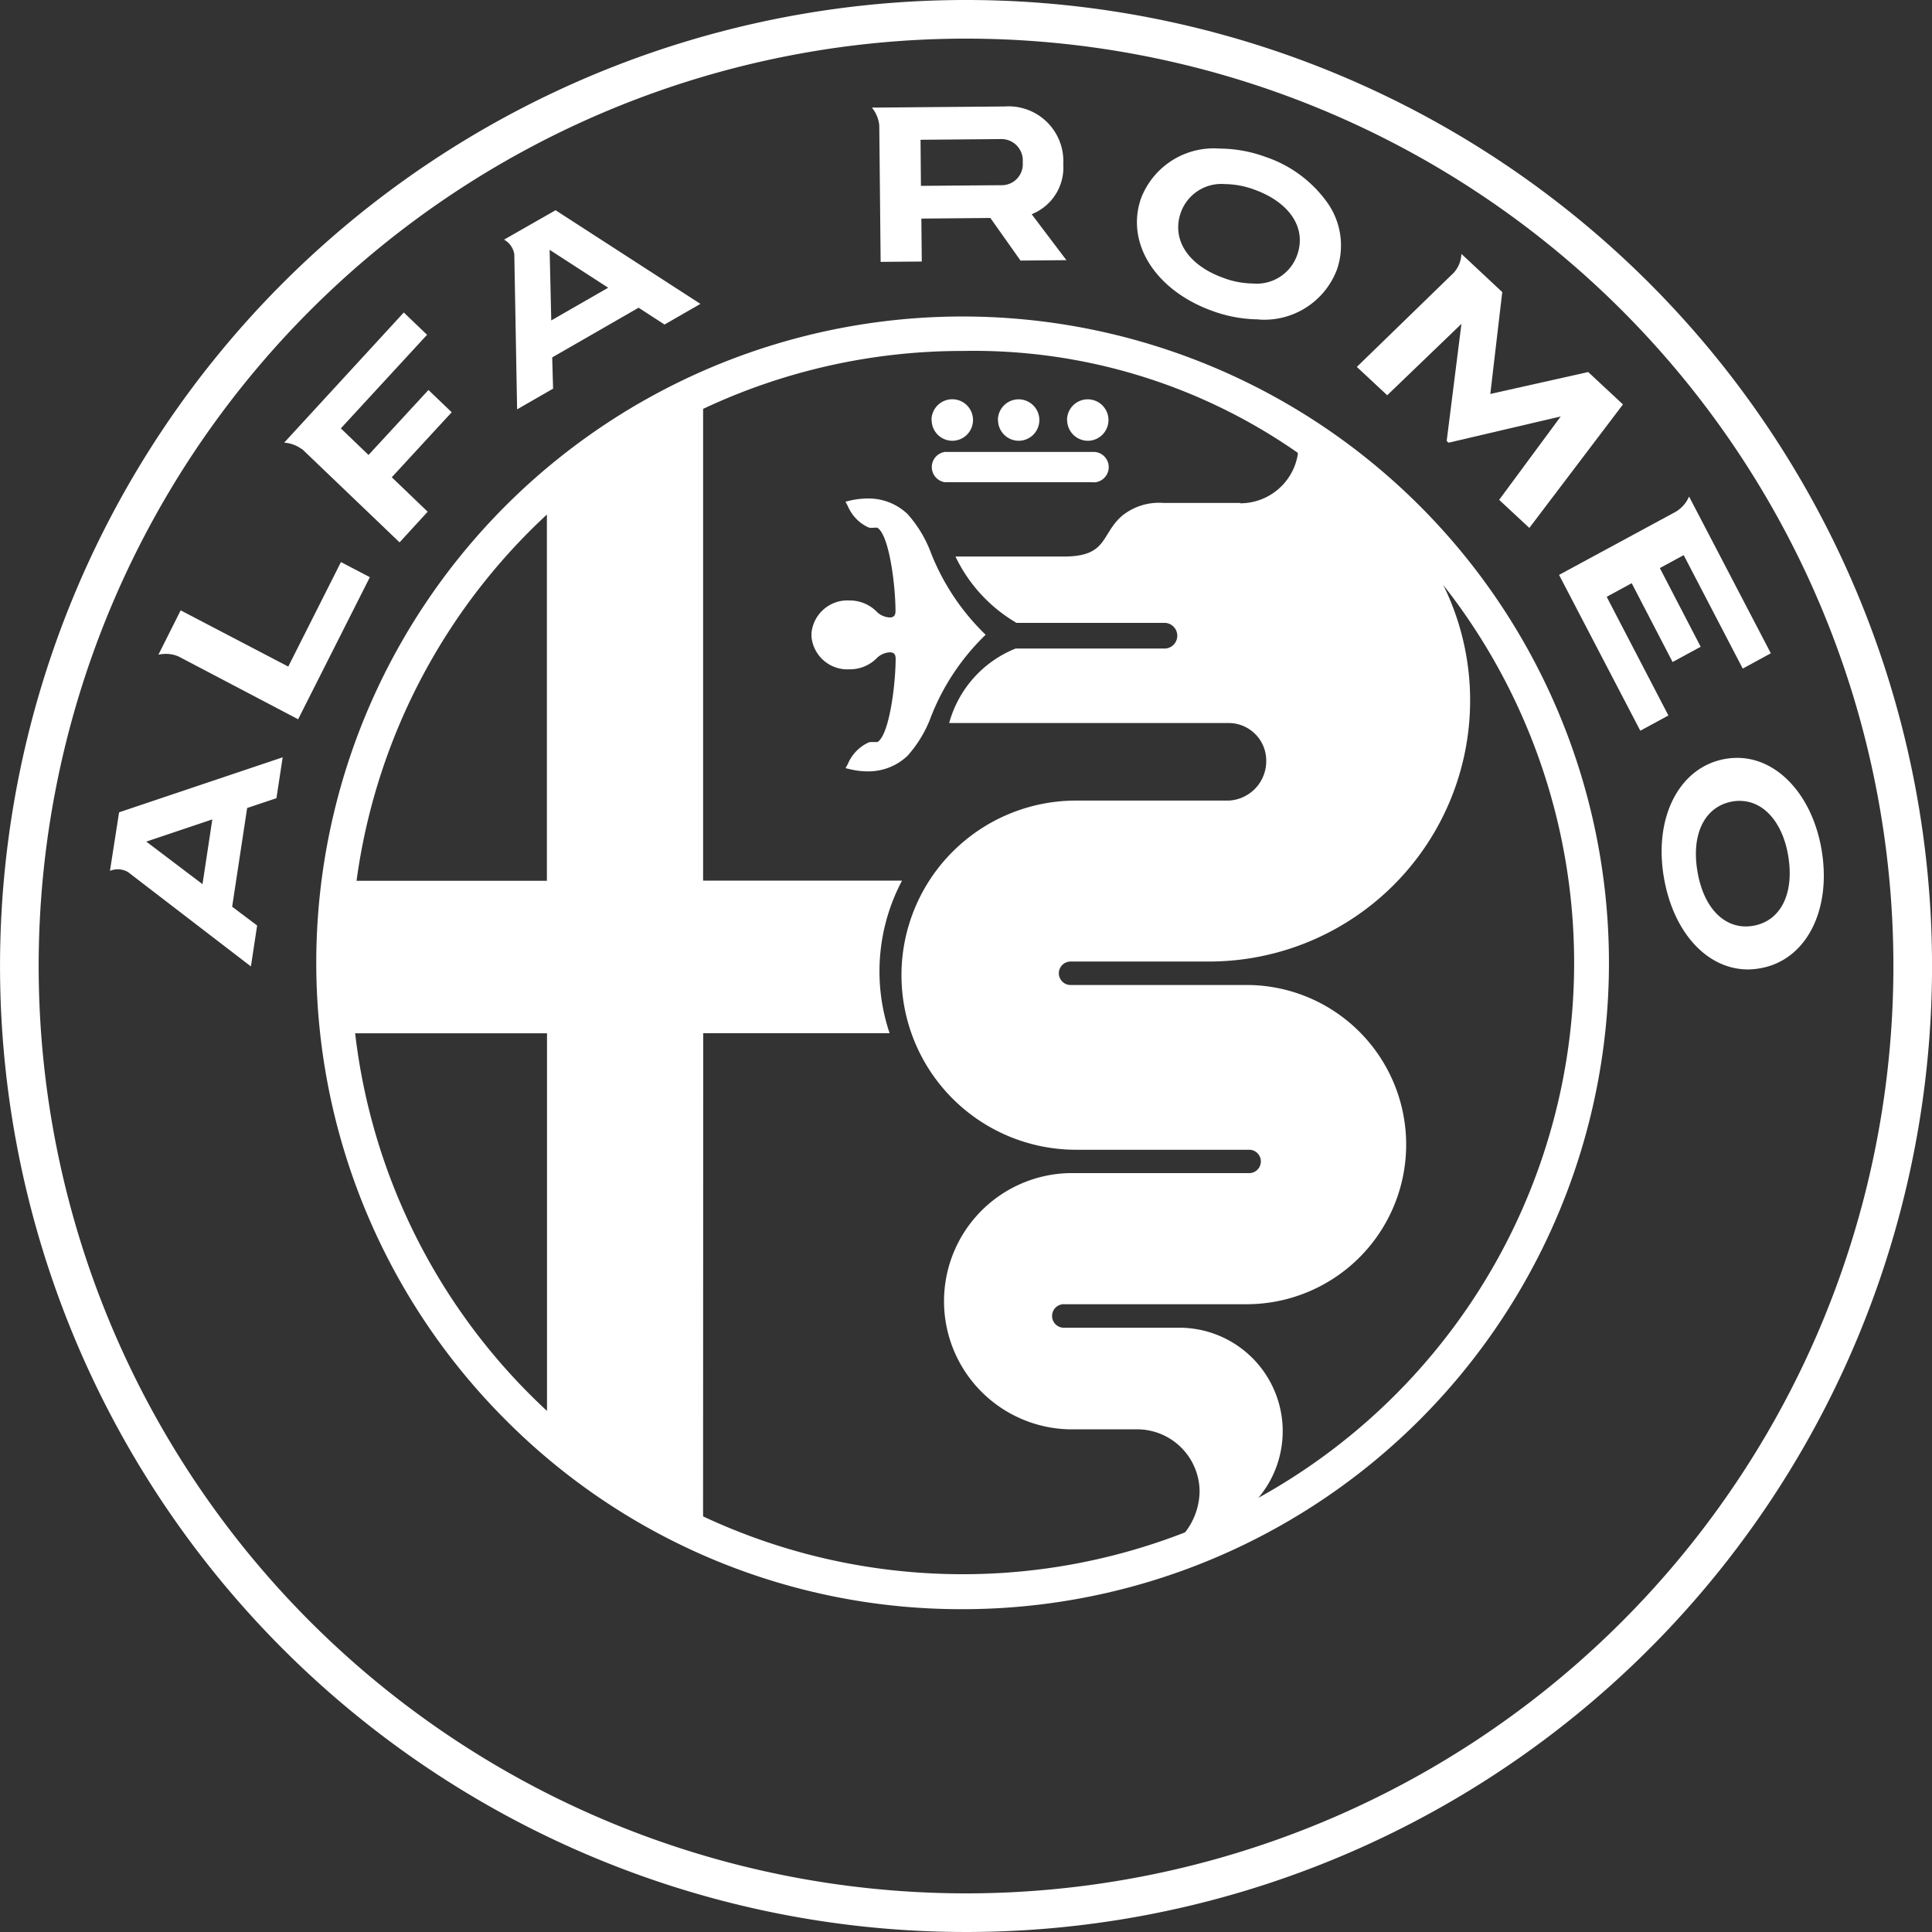
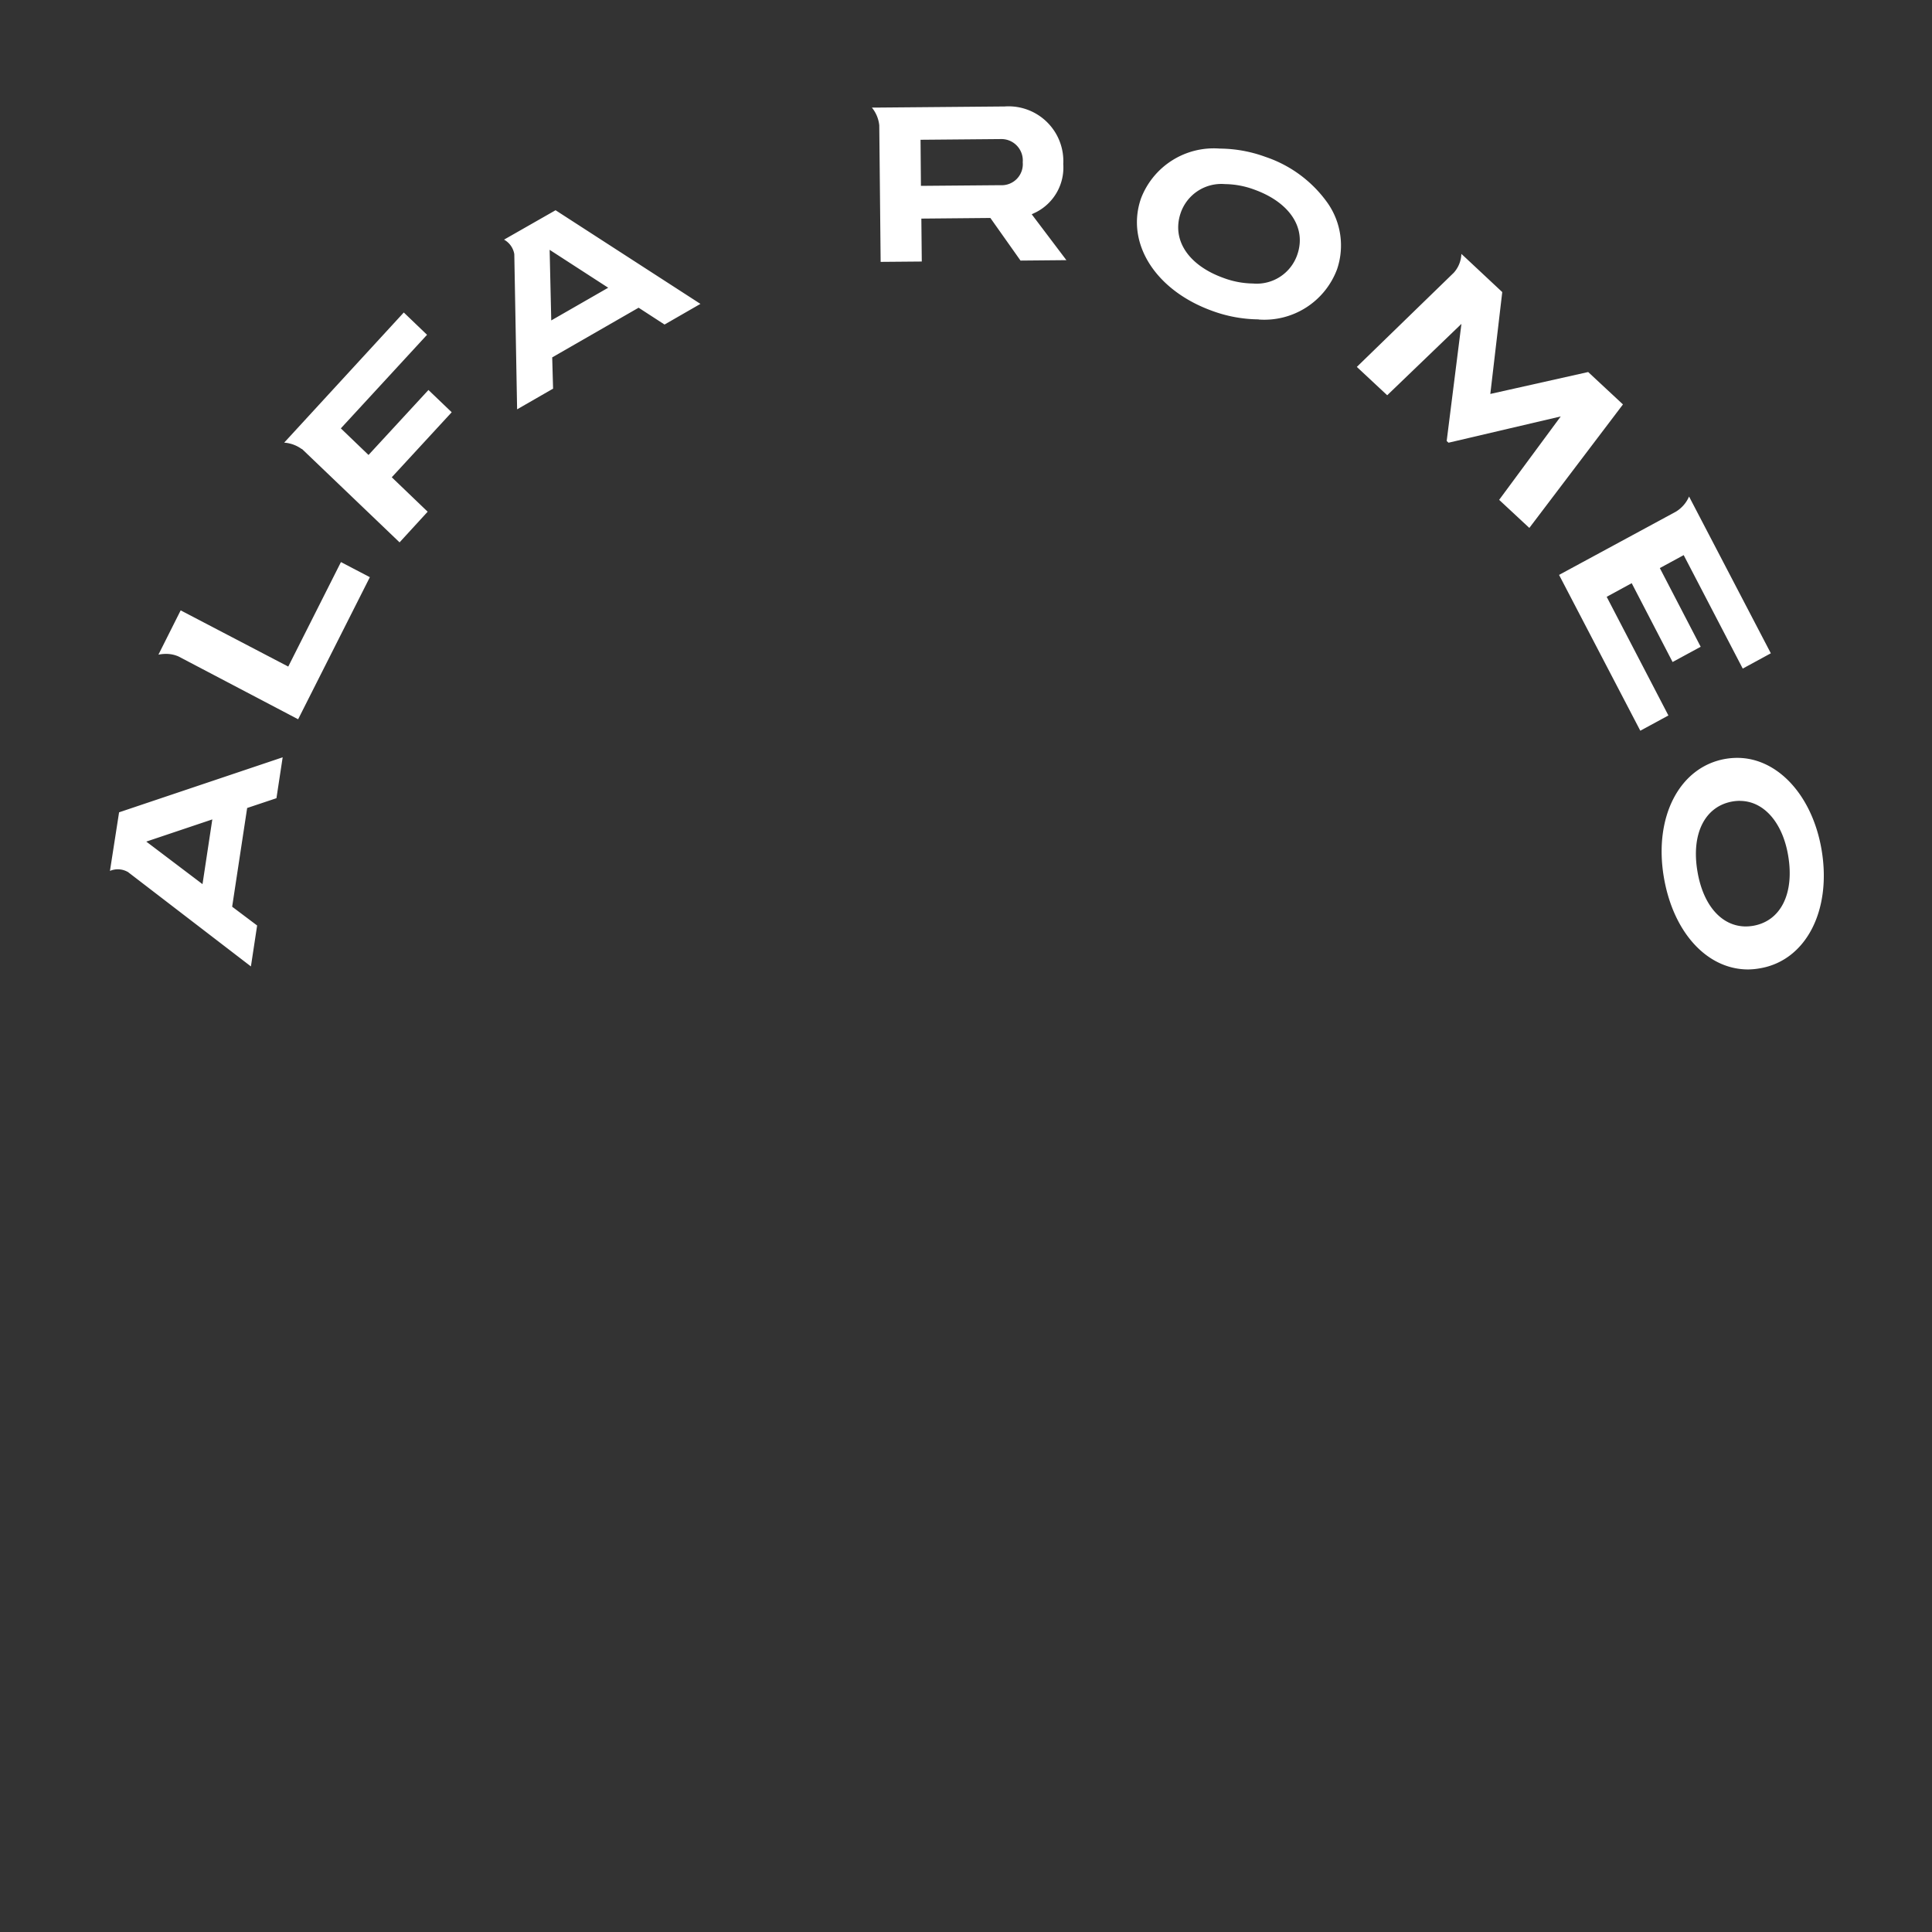
<svg xmlns="http://www.w3.org/2000/svg" width="55" height="55" viewBox="0 0 55 55">
  <rect x="0" y="0" width="55" height="55" fill="#333333" stroke="none" />
  <path d="M58.009,35.586c-1.171,0-2.134-1.055-2.4-2.627-.291-1.724.45-3.14,1.752-3.367a2.024,2.024,0,0,1,.339-.029c1.154,0,2.14,1.078,2.4,2.619.291,1.728-.447,3.145-1.746,3.37A2.018,2.018,0,0,1,58.009,35.586Zm-.237-4.8a1.312,1.312,0,0,0-.207.018c-.787.137-1.18.917-1,1.987.161.97.689,1.571,1.38,1.571a1.318,1.318,0,0,0,.21-.019c.783-.137,1.174-.919.994-1.993C58.991,31.4,58.451,30.788,57.773,30.788ZM11.885,32.809h-.007a.572.572,0,0,0-.505-.028l.26-1.668,4.657-1.566-.177,1.164-.834.279L14.852,33.8l.711.535L15.386,35.5l-3.5-2.687Zm.523-.862,1.6,1.211.279-1.843-1.884.633Zm40.215-7.591,3.326-1.8a.939.939,0,0,0,.378-.433l2.328,4.463-.8.435-1.681-3.23-.679.369L56.658,26.4l-.8.434-1.164-2.244-.712.388,1.757,3.378-.8.434-2.312-4.434ZM13.315,26.672a.879.879,0,0,0-.352-.069,1.039,1.039,0,0,0-.21.022l.633-1.261,3.063,1.6,1.5-2.975.823.43L16.73,28.464l-3.415-1.793Zm3.518-5.9a.97.97,0,0,0-.5-.183l3.405-3.705.662.635-2.454,2.664.788.757,1.706-1.85.662.634-1.706,1.851,1.022.98-.8.873-2.776-2.657Zm34.086,1.448,1.755-2.377-3.194.748-.053-.048.42-3.335L47.734,19.24l-.865-.807,2.76-2.681a.842.842,0,0,0,.216-.536l.127.117,1.037.97-.34,2.9,2.786-.624.99.922L51.78,23.017l-.86-.8ZM22.883,15.225v-.009a.582.582,0,0,0-.291-.406l1.467-.837,4.124,2.666-1.022.588-.738-.479-2.46,1.414.025.89-1.024.589-.08-4.415Zm1.053,1.885,1.621-.931L23.89,15.1Zm20.139-.03a3.921,3.921,0,0,1-1.32-.241c-1.617-.582-2.471-1.926-2.031-3.2a2.217,2.217,0,0,1,2.244-1.421,3.843,3.843,0,0,1,1.3.236,3.552,3.552,0,0,1,1.76,1.3,2.108,2.108,0,0,1,.278,1.9,2.21,2.21,0,0,1-2.231,1.43l0,0Zm-.958-3.851a1.224,1.224,0,0,0-1.261.817c-.265.767.213,1.494,1.219,1.855a2.486,2.486,0,0,0,.839.158,1.22,1.22,0,0,0,1.261-.823c.263-.761-.218-1.488-1.226-1.851a2.476,2.476,0,0,0-.831-.156Zm-9.843-1.671a.948.948,0,0,0-.211-.508h.207l3.572-.031a1.56,1.56,0,0,1,1.67,1.64,1.427,1.427,0,0,1-.776,1.371l-.122.058.987,1.306-1.306.012-.858-1.213-1.965.018.012,1.222-1.171.01Zm1.175.409.011,1.312,2.267-.019a.6.6,0,0,0,.631-.653.609.609,0,0,0-.624-.66l-2.285.02Z" transform="translate(-8.243 -7.988)" fill="#fff" />
-   <path d="M27.491,0a27.5,27.5,0,1,0,27.5,27.5A27.5,27.5,0,0,0,27.491,0Zm0,53.9a26.4,26.4,0,1,1,26.4-26.4,26.4,26.4,0,0,1-26.4,26.4Z" transform="translate(0.01)" fill="#fff" />
-   <path d="M769.391,432.419a18.4,18.4,0,1,1,13.014,5.391A18.282,18.282,0,0,1,769.391,432.419Zm5.624,2.749a17.411,17.411,0,0,0,13.722.455,1.942,1.942,0,0,0,.413-1.163,1.78,1.78,0,0,0-1.755-1.77h-1.958a3.648,3.648,0,0,1,0-7.294h5.142a.333.333,0,0,0,0-.665h-4.946a4.97,4.97,0,0,1,0-9.94h4.346a1.123,1.123,0,0,0,1.068-1.136,1.07,1.07,0,0,0-1.068-1.072h-7.958a3.192,3.192,0,0,1,1.889-2.12h4.258a.366.366,0,0,0,0-.731h-4.23a4.37,4.37,0,0,1-1.738-1.889h3.09c1.252,0,1.043-.63,1.654-1.16a1.667,1.667,0,0,1,1.165-.366h2.2v.011a1.662,1.662,0,0,0,1.636-1.387v-.024s0-.024,0-.026a16.105,16.105,0,0,0-9.536-2.9,17.3,17.3,0,0,0-7.393,1.649v13.43h5.663a5.515,5.515,0,0,0-.354,4.342h-5.306Zm13.564-5.371h0a2.946,2.946,0,0,1,2.245,4.843,17.395,17.395,0,0,0,5.263-25.986,7.435,7.435,0,0,1-6.65,10.719h-3.96a.334.334,0,0,0,0,.668h5.077a4.544,4.544,0,0,1,0,9.087H785.3a.335.335,0,1,0,.007.669Zm-18.007,2.369v-10.75H765.11A17.389,17.389,0,0,0,770.572,432.166Zm-5.422-15.092h5.419V406.648A17.389,17.389,0,0,0,765.15,417.074Zm14.556-3.114a2.239,2.239,0,0,1-.53-.067l-.105-.025.066-.121a1.16,1.16,0,0,1,.593-.611.257.257,0,0,1,.082-.011h.166c.34-.2.519-1.651.519-2.376,0-.124-.05-.179-.165-.179a.58.58,0,0,0-.354.147,1.073,1.073,0,0,1-.8.337,1.026,1.026,0,0,1-1.076-.923v-.114a1.027,1.027,0,0,1,1.076-.923,1.08,1.08,0,0,1,.8.34.574.574,0,0,0,.35.144c.114,0,.165-.056.165-.18,0-.724-.179-2.18-.52-2.376h-.088a.549.549,0,0,1-.077.005.308.308,0,0,1-.081-.011,1.16,1.16,0,0,1-.593-.613l-.065-.121.1-.025a2.291,2.291,0,0,1,.531-.066,1.609,1.609,0,0,1,1.136.443,3.485,3.485,0,0,1,.674,1.126,6.6,6.6,0,0,0,1.489,2.251l.061.059-.061.059a6.556,6.556,0,0,0-1.489,2.258,3.466,3.466,0,0,1-.674,1.128,1.613,1.613,0,0,1-1.109.444Zm6.4-8.232v0H781.9v0a.436.436,0,0,1,0-.863v0h4.212v0l.038,0a.434.434,0,0,1,0,.867Zm-.73-1.77a.59.59,0,1,1,.59.59A.591.591,0,0,1,785.38,403.957Zm-1.968,0a.59.59,0,1,1,.59.59A.591.591,0,0,1,783.412,403.957Zm-1.89,0a.591.591,0,1,1,.59.59A.591.591,0,0,1,781.522,403.957Z" transform="translate(-755 -392)" fill="#fff" />
</svg>